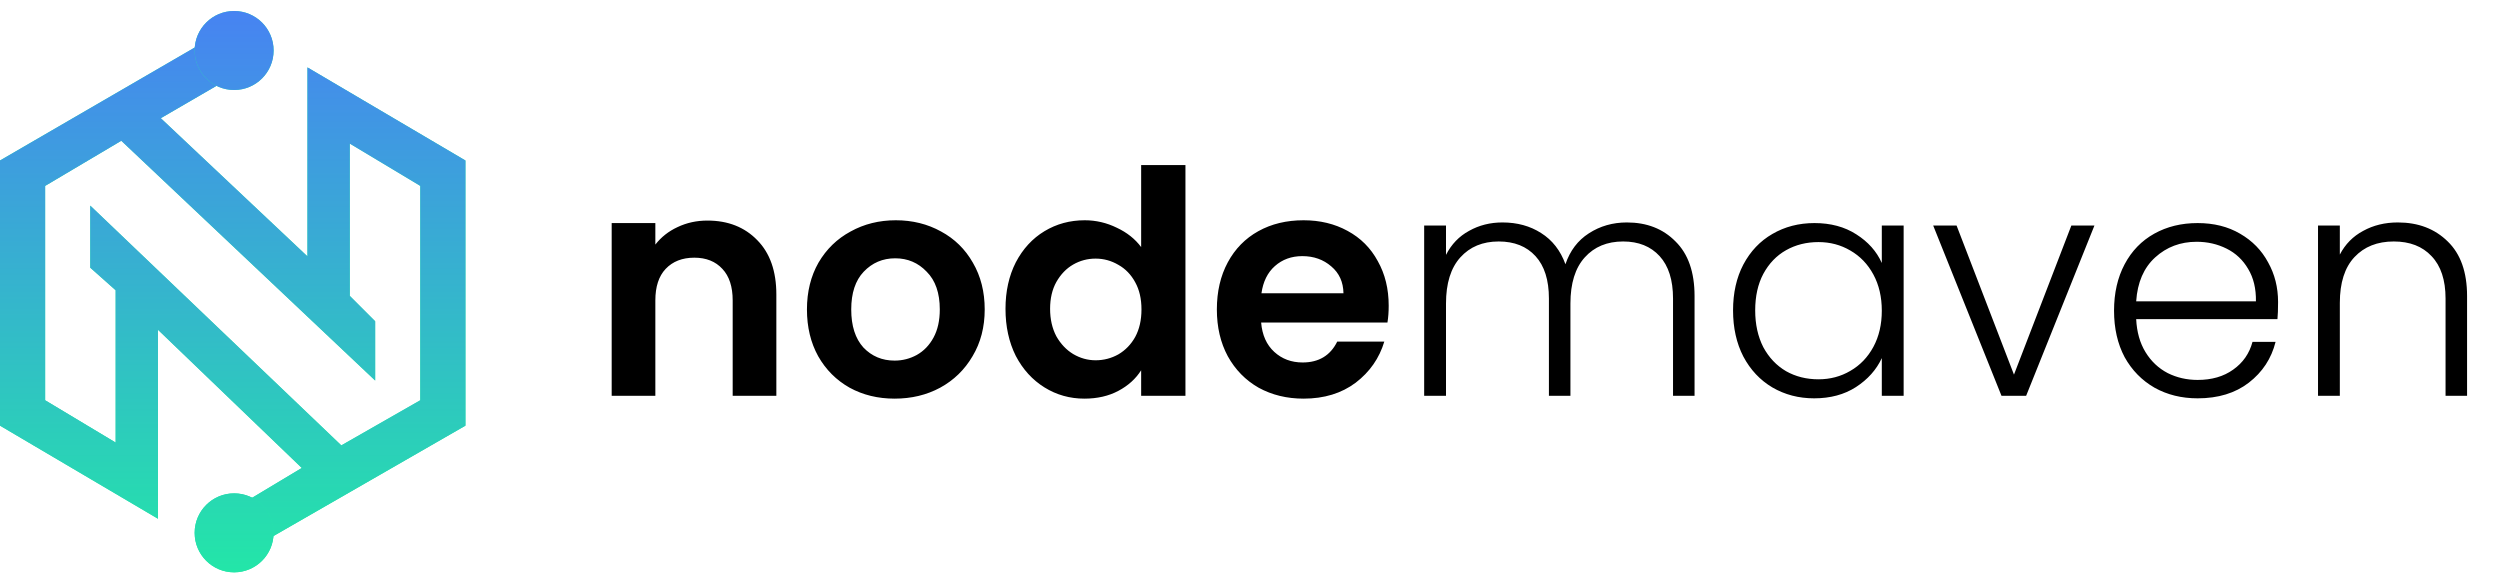
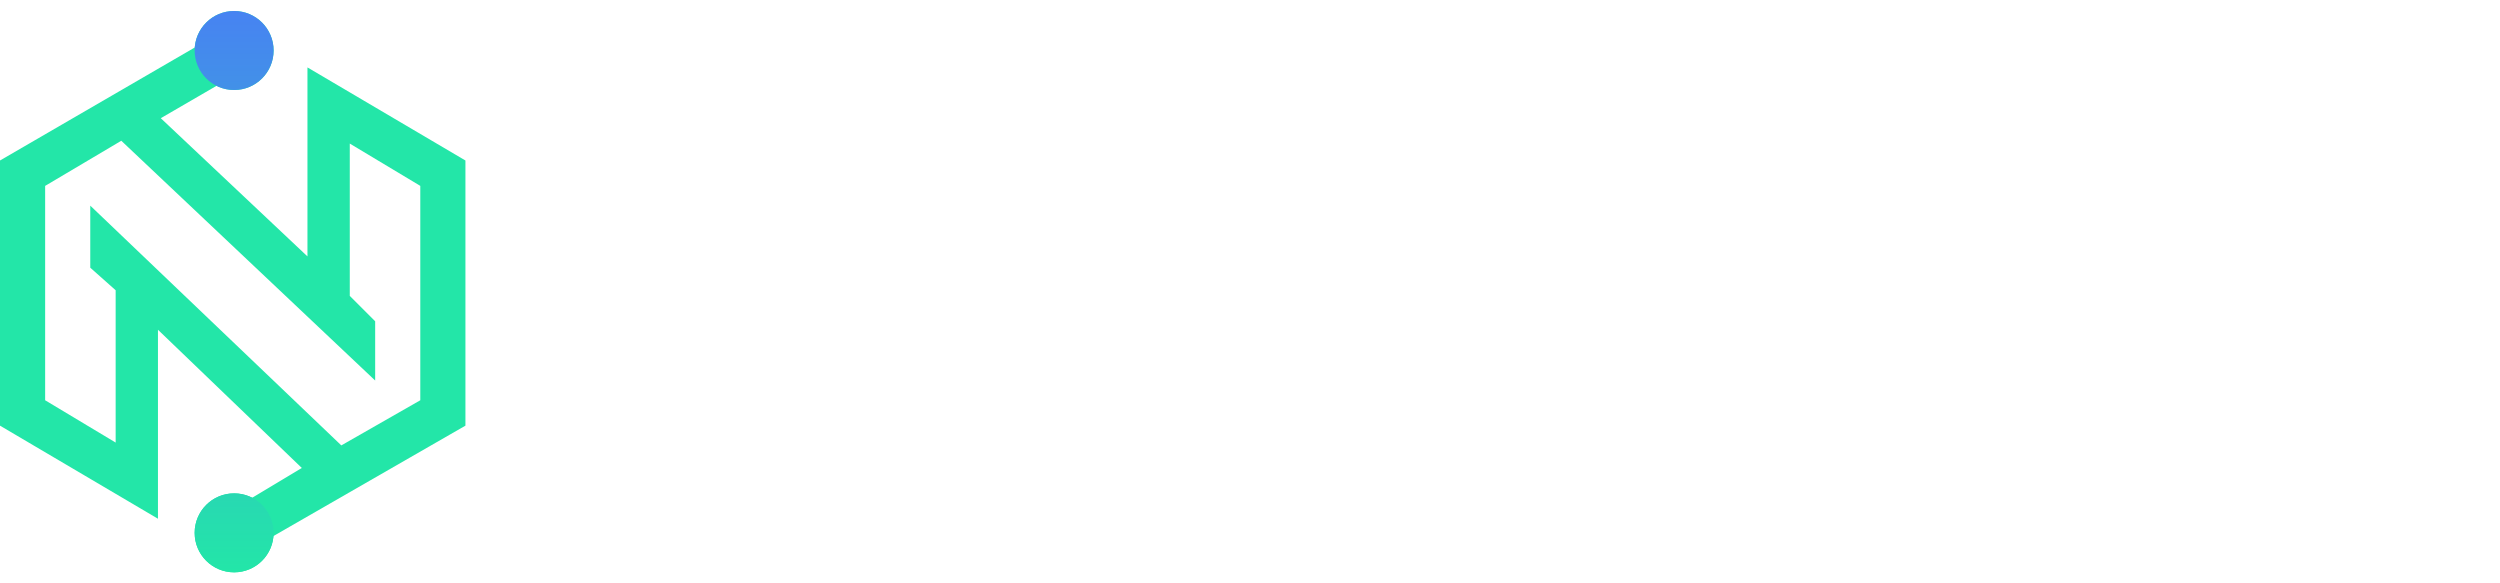
<svg xmlns="http://www.w3.org/2000/svg" width="180" height="42" viewBox="0 0 180 42" fill="none">
  <path fill-rule="evenodd" clip-rule="evenodd" d="M11.373 23.742V37.349L0 30.647V11.556L16.451 2.01L17.872 4.854L11.576 8.51L22.137 18.461V4.854L33.511 11.556V30.647L17.263 39.989L15.638 37.349L21.731 33.694L11.373 23.742ZM3.25 28.819V13.384L8.733 10.134L27.012 27.398V23.133L25.184 21.305V10.337L30.261 13.384V28.819L24.575 32.069L6.499 14.806V19.274L8.327 20.898V31.866L3.25 28.819Z" fill="#23E6A8" />
-   <path fill-rule="evenodd" clip-rule="evenodd" d="M11.373 23.742V37.349L0 30.647V11.556L16.451 2.01L17.872 4.854L11.576 8.51L22.137 18.461V4.854L33.511 11.556V30.647L17.263 39.989L15.638 37.349L21.731 33.694L11.373 23.742ZM3.25 28.819V13.384L8.733 10.134L27.012 27.398V23.133L25.184 21.305V10.337L30.261 13.384V28.819L24.575 32.069L6.499 14.806V19.274L8.327 20.898V31.866L3.25 28.819Z" fill="url(#paint0_linear_4027_258)" />
  <path d="M19.7 3.635C19.7 5.206 18.427 6.479 16.857 6.479C15.287 6.479 14.014 5.206 14.014 3.635C14.014 2.065 15.287 0.792 16.857 0.792C18.427 0.792 19.7 2.065 19.7 3.635Z" fill="#23E6A8" />
  <path d="M19.7 3.635C19.7 5.206 18.427 6.479 16.857 6.479C15.287 6.479 14.014 5.206 14.014 3.635C14.014 2.065 15.287 0.792 16.857 0.792C18.427 0.792 19.7 2.065 19.7 3.635Z" fill="url(#paint1_linear_4027_258)" />
  <path d="M19.7 38.365C19.7 39.935 18.427 41.208 16.857 41.208C15.287 41.208 14.014 39.935 14.014 38.365C14.014 36.794 15.287 35.522 16.857 35.522C18.427 35.522 19.7 36.794 19.7 38.365Z" fill="#23E6A8" />
  <path d="M19.7 38.365C19.7 39.935 18.427 41.208 16.857 41.208C15.287 41.208 14.014 39.935 14.014 38.365C14.014 36.794 15.287 35.522 16.857 35.522C18.427 35.522 19.7 36.794 19.7 38.365Z" fill="url(#paint2_linear_4027_258)" />
-   <path d="M50.935 15.881C52.417 15.881 53.614 16.353 54.527 17.296C55.44 18.224 55.897 19.526 55.897 21.203V28.5H52.753V21.629C52.753 20.641 52.506 19.885 52.012 19.361C51.519 18.823 50.845 18.553 49.992 18.553C49.123 18.553 48.435 18.823 47.926 19.361C47.432 19.885 47.185 20.641 47.185 21.629V28.5H44.041V16.061H47.185V17.61C47.604 17.071 48.136 16.652 48.779 16.353C49.438 16.038 50.156 15.881 50.935 15.881ZM64.41 28.702C63.212 28.702 62.134 28.44 61.176 27.916C60.218 27.377 59.462 26.621 58.909 25.648C58.37 24.675 58.1 23.553 58.1 22.28C58.1 21.008 58.377 19.885 58.931 18.912C59.5 17.939 60.271 17.191 61.244 16.667C62.217 16.128 63.302 15.859 64.499 15.859C65.697 15.859 66.782 16.128 67.755 16.667C68.728 17.191 69.492 17.939 70.046 18.912C70.614 19.885 70.899 21.008 70.899 22.28C70.899 23.553 70.607 24.675 70.023 25.648C69.454 26.621 68.676 27.377 67.688 27.916C66.715 28.44 65.622 28.702 64.41 28.702ZM64.41 25.963C64.978 25.963 65.51 25.828 66.004 25.559C66.513 25.274 66.917 24.855 67.216 24.301C67.516 23.747 67.665 23.074 67.665 22.28C67.665 21.098 67.351 20.192 66.722 19.564C66.109 18.92 65.353 18.598 64.455 18.598C63.556 18.598 62.8 18.92 62.187 19.564C61.588 20.192 61.289 21.098 61.289 22.28C61.289 23.463 61.581 24.376 62.164 25.02C62.763 25.648 63.512 25.963 64.41 25.963ZM72.396 22.235C72.396 20.978 72.643 19.863 73.137 18.89C73.646 17.917 74.335 17.169 75.203 16.645C76.071 16.121 77.037 15.859 78.1 15.859C78.908 15.859 79.679 16.038 80.412 16.398C81.146 16.742 81.729 17.206 82.163 17.79V11.884H85.352V28.5H82.163V26.659C81.774 27.273 81.228 27.767 80.524 28.141C79.821 28.515 79.005 28.702 78.077 28.702C77.029 28.702 76.071 28.433 75.203 27.894C74.335 27.355 73.646 26.599 73.137 25.626C72.643 24.638 72.396 23.508 72.396 22.235ZM82.186 22.28C82.186 21.517 82.036 20.866 81.737 20.327C81.438 19.773 81.033 19.354 80.524 19.07C80.016 18.77 79.469 18.62 78.885 18.62C78.302 18.62 77.763 18.763 77.269 19.047C76.775 19.331 76.371 19.751 76.056 20.305C75.757 20.843 75.607 21.487 75.607 22.235C75.607 22.984 75.757 23.643 76.056 24.211C76.371 24.765 76.775 25.192 77.269 25.491C77.778 25.791 78.317 25.94 78.885 25.94C79.469 25.94 80.016 25.798 80.524 25.514C81.033 25.214 81.438 24.795 81.737 24.256C82.036 23.703 82.186 23.044 82.186 22.28ZM99.986 22.011C99.986 22.46 99.956 22.864 99.896 23.223H90.802C90.877 24.122 91.191 24.825 91.745 25.334C92.299 25.843 92.98 26.098 93.788 26.098C94.956 26.098 95.787 25.596 96.281 24.593H99.671C99.312 25.791 98.623 26.779 97.606 27.557C96.588 28.32 95.338 28.702 93.856 28.702C92.658 28.702 91.581 28.44 90.623 27.916C89.68 27.377 88.939 26.621 88.4 25.648C87.876 24.675 87.614 23.553 87.614 22.28C87.614 20.993 87.876 19.863 88.4 18.89C88.924 17.917 89.657 17.169 90.6 16.645C91.543 16.121 92.628 15.859 93.856 15.859C95.038 15.859 96.094 16.113 97.022 16.622C97.965 17.131 98.691 17.857 99.2 18.8C99.724 19.728 99.986 20.799 99.986 22.011ZM96.73 21.113C96.715 20.305 96.423 19.661 95.854 19.182C95.285 18.688 94.589 18.441 93.766 18.441C92.988 18.441 92.329 18.68 91.79 19.159C91.266 19.623 90.944 20.275 90.825 21.113H96.73Z" fill="black" />
-   <path d="M117.135 16.016C118.572 16.016 119.74 16.472 120.638 17.386C121.551 18.284 122.008 19.593 122.008 21.315V28.5H120.458V21.494C120.458 20.162 120.136 19.144 119.493 18.441C118.849 17.737 117.973 17.386 116.866 17.386C115.713 17.386 114.792 17.767 114.104 18.531C113.415 19.294 113.071 20.402 113.071 21.854V28.5H111.522V21.494C111.522 20.162 111.2 19.144 110.556 18.441C109.913 17.737 109.029 17.386 107.907 17.386C106.754 17.386 105.834 17.767 105.145 18.531C104.456 19.294 104.112 20.402 104.112 21.854V28.5H102.54V16.24H104.112V18.351C104.501 17.588 105.055 17.011 105.774 16.622C106.492 16.218 107.293 16.016 108.176 16.016C109.239 16.016 110.167 16.27 110.96 16.779C111.769 17.288 112.353 18.037 112.712 19.025C113.041 18.052 113.602 17.311 114.396 16.802C115.204 16.278 116.117 16.016 117.135 16.016ZM124.78 22.348C124.78 21.09 125.027 19.99 125.521 19.047C126.03 18.089 126.726 17.356 127.609 16.847C128.507 16.323 129.517 16.061 130.64 16.061C131.808 16.061 132.81 16.33 133.649 16.869C134.502 17.408 135.116 18.097 135.49 18.935V16.24H137.062V28.5H135.49V25.783C135.101 26.621 134.48 27.317 133.626 27.871C132.788 28.41 131.785 28.68 130.618 28.68C129.51 28.68 128.507 28.418 127.609 27.894C126.726 27.37 126.03 26.629 125.521 25.671C125.027 24.713 124.78 23.605 124.78 22.348ZM135.49 22.37C135.49 21.382 135.288 20.514 134.884 19.766C134.48 19.017 133.926 18.441 133.222 18.037C132.534 17.633 131.77 17.43 130.932 17.43C130.064 17.43 129.285 17.625 128.597 18.014C127.908 18.403 127.362 18.972 126.958 19.721C126.568 20.454 126.374 21.33 126.374 22.348C126.374 23.351 126.568 24.234 126.958 24.997C127.362 25.746 127.908 26.322 128.597 26.726C129.285 27.115 130.064 27.31 130.932 27.31C131.77 27.31 132.534 27.108 133.222 26.704C133.926 26.3 134.48 25.723 134.884 24.975C135.288 24.226 135.49 23.358 135.49 22.37ZM145.006 26.973L149.137 16.24H150.799L145.881 28.5H144.108L139.19 16.24H140.874L145.006 26.973ZM164.021 21.741C164.021 22.28 164.006 22.692 163.976 22.977H153.805C153.85 23.904 154.074 24.698 154.478 25.357C154.882 26.015 155.414 26.517 156.073 26.861C156.731 27.19 157.45 27.355 158.228 27.355C159.246 27.355 160.099 27.108 160.788 26.614C161.491 26.12 161.955 25.454 162.18 24.616H163.841C163.542 25.813 162.898 26.794 161.91 27.557C160.937 28.305 159.71 28.68 158.228 28.68C157.075 28.68 156.043 28.425 155.129 27.916C154.216 27.392 153.498 26.659 152.974 25.716C152.465 24.758 152.211 23.643 152.211 22.37C152.211 21.098 152.465 19.983 152.974 19.025C153.483 18.067 154.194 17.333 155.107 16.824C156.02 16.315 157.06 16.061 158.228 16.061C159.396 16.061 160.414 16.315 161.282 16.824C162.165 17.333 162.838 18.022 163.303 18.89C163.782 19.743 164.021 20.694 164.021 21.741ZM162.427 21.697C162.442 20.784 162.255 20.005 161.866 19.361C161.491 18.718 160.975 18.231 160.316 17.902C159.658 17.573 158.939 17.408 158.161 17.408C156.993 17.408 155.998 17.782 155.174 18.531C154.351 19.279 153.895 20.334 153.805 21.697H162.427ZM172.645 16.016C174.112 16.016 175.309 16.472 176.237 17.386C177.165 18.284 177.629 19.593 177.629 21.315V28.5H176.08V21.494C176.08 20.162 175.743 19.144 175.07 18.441C174.411 17.737 173.505 17.386 172.353 17.386C171.17 17.386 170.227 17.76 169.524 18.508C168.82 19.257 168.468 20.357 168.468 21.809V28.5H166.897V16.24H168.468V18.329C168.858 17.58 169.419 17.011 170.152 16.622C170.886 16.218 171.717 16.016 172.645 16.016Z" fill="black" />
  <defs>
    <linearGradient id="paint0_linear_4027_258" x1="16.755" y1="0.792" x2="16.755" y2="41.208" gradientUnits="userSpaceOnUse">
      <stop stop-color="#4783F2" />
      <stop offset="1" stop-color="#23E6A8" />
    </linearGradient>
    <linearGradient id="paint1_linear_4027_258" x1="16.756" y1="0.792" x2="16.756" y2="41.208" gradientUnits="userSpaceOnUse">
      <stop stop-color="#4783F2" />
      <stop offset="1" stop-color="#23E6A8" />
    </linearGradient>
    <linearGradient id="paint2_linear_4027_258" x1="16.756" y1="0.792" x2="16.756" y2="41.208" gradientUnits="userSpaceOnUse">
      <stop stop-color="#4783F2" />
      <stop offset="1" stop-color="#23E6A8" />
    </linearGradient>
  </defs>
</svg>